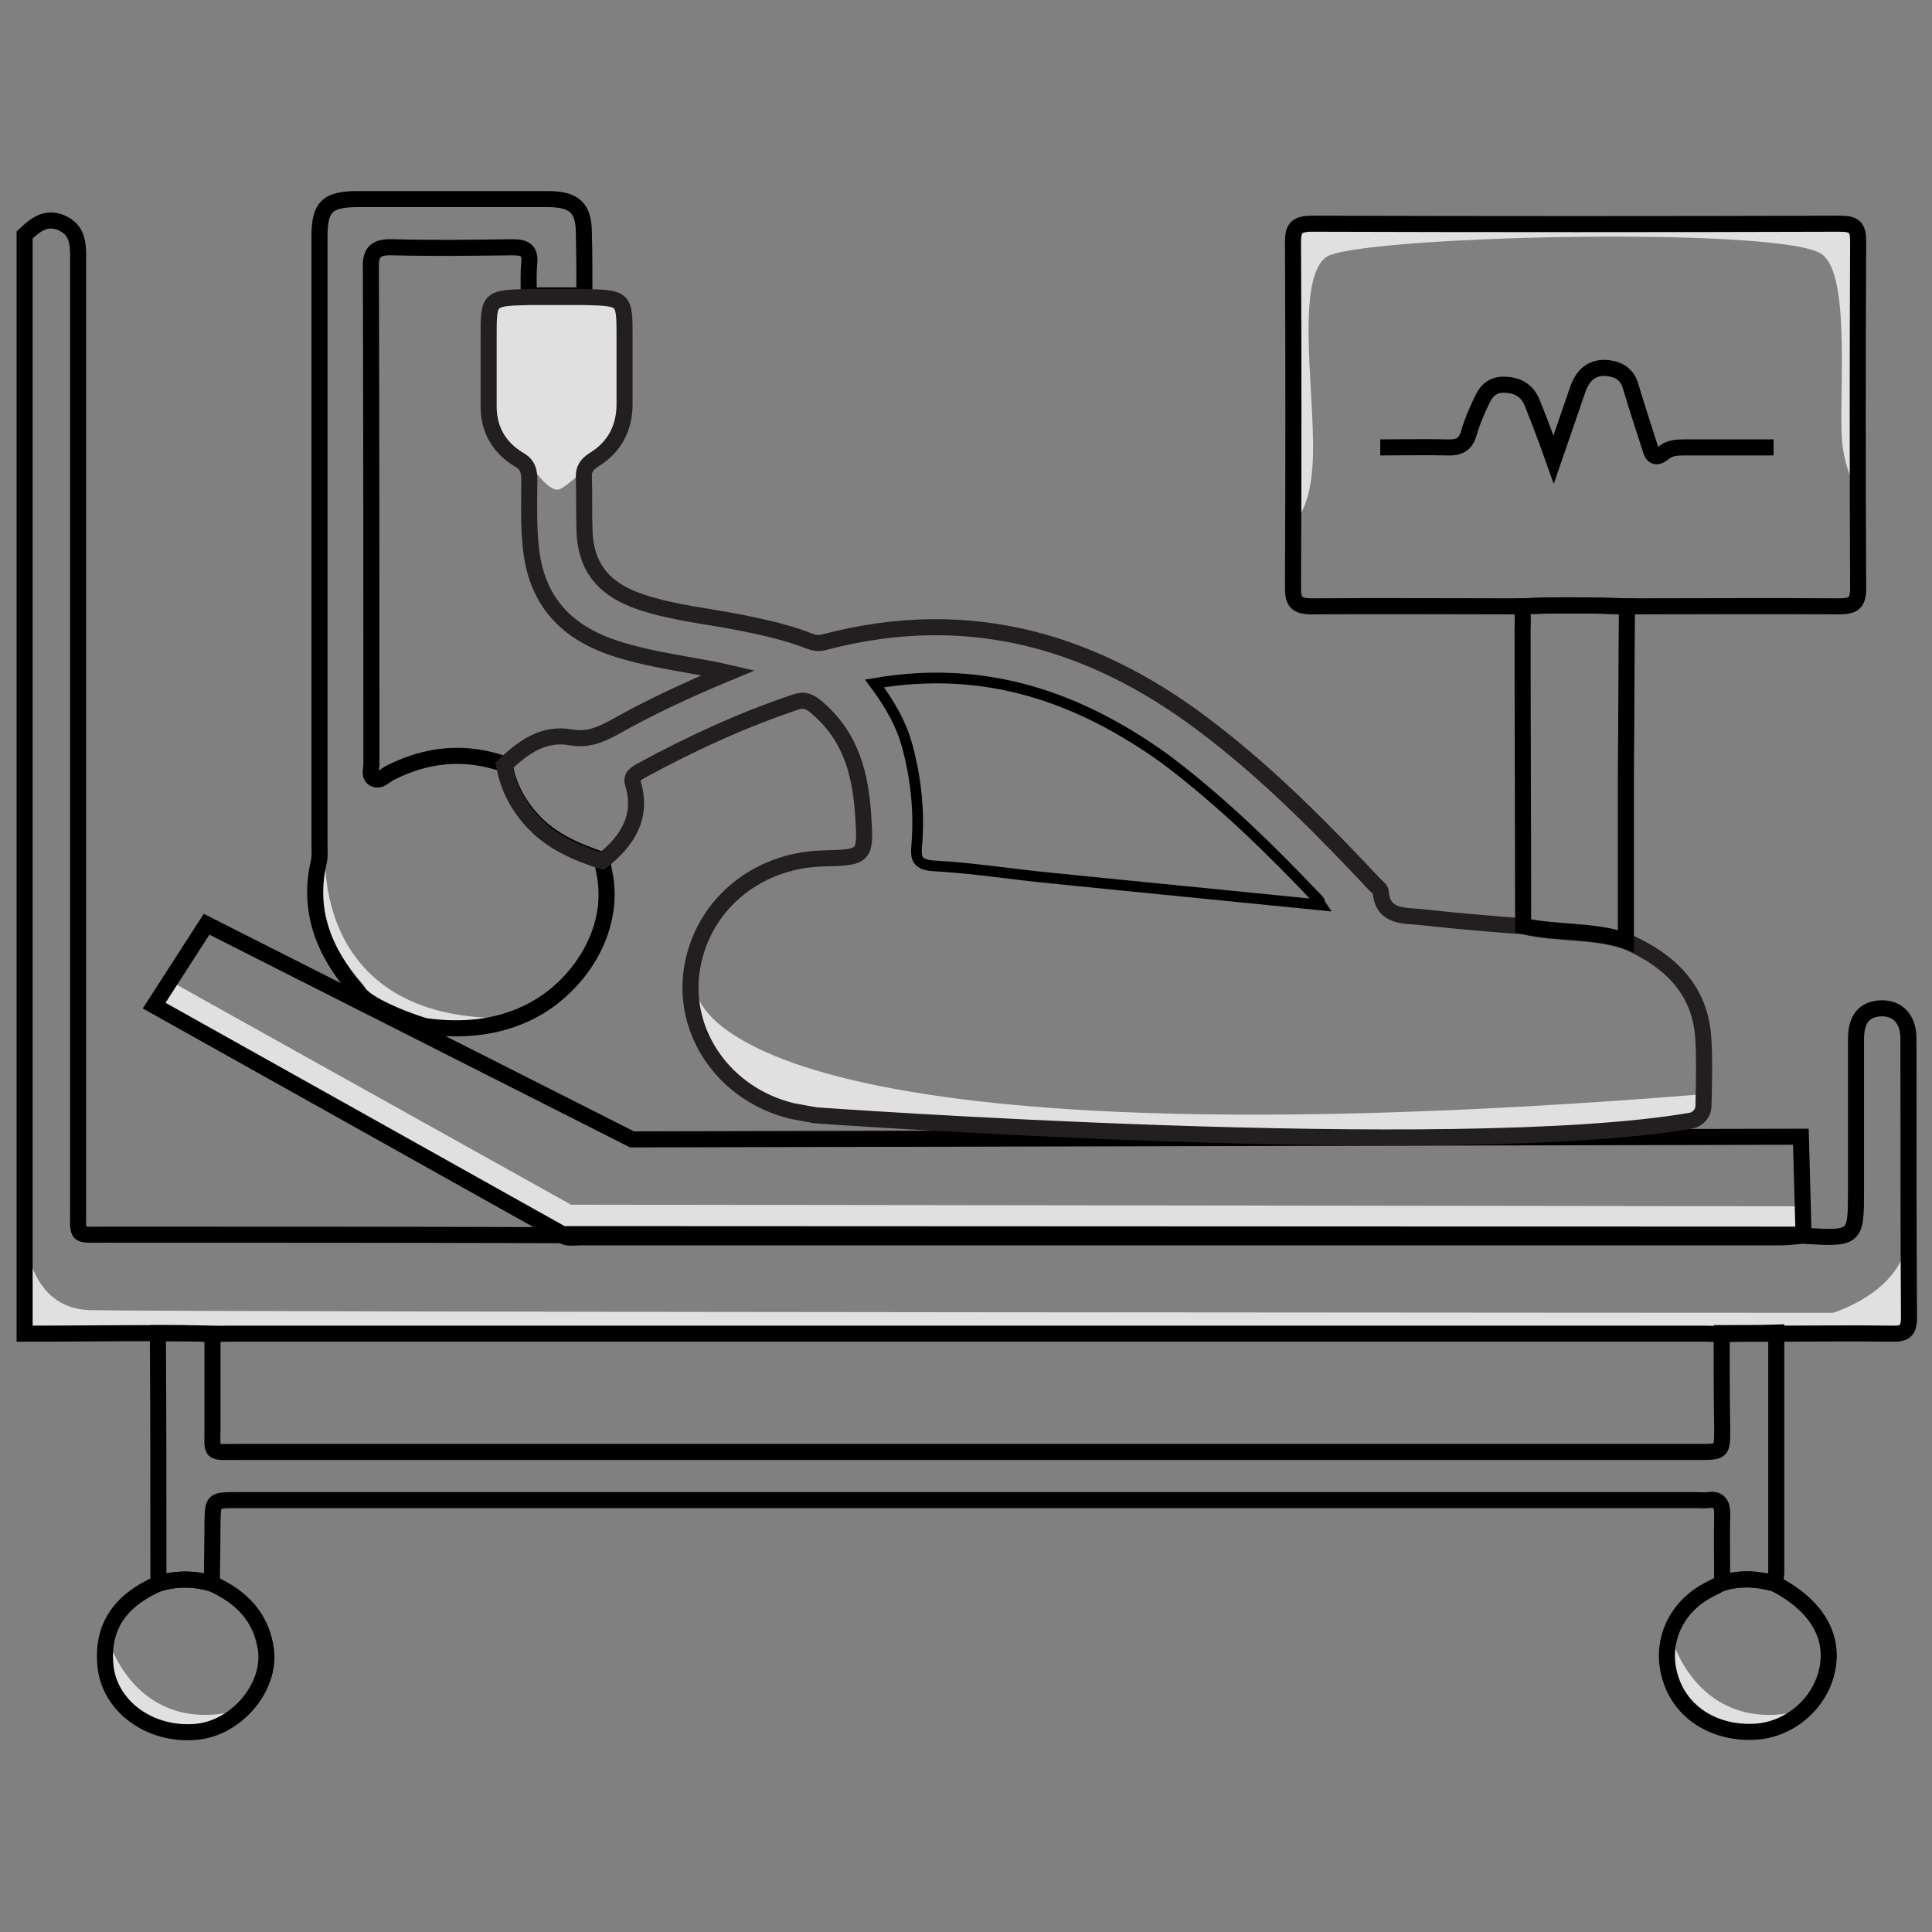
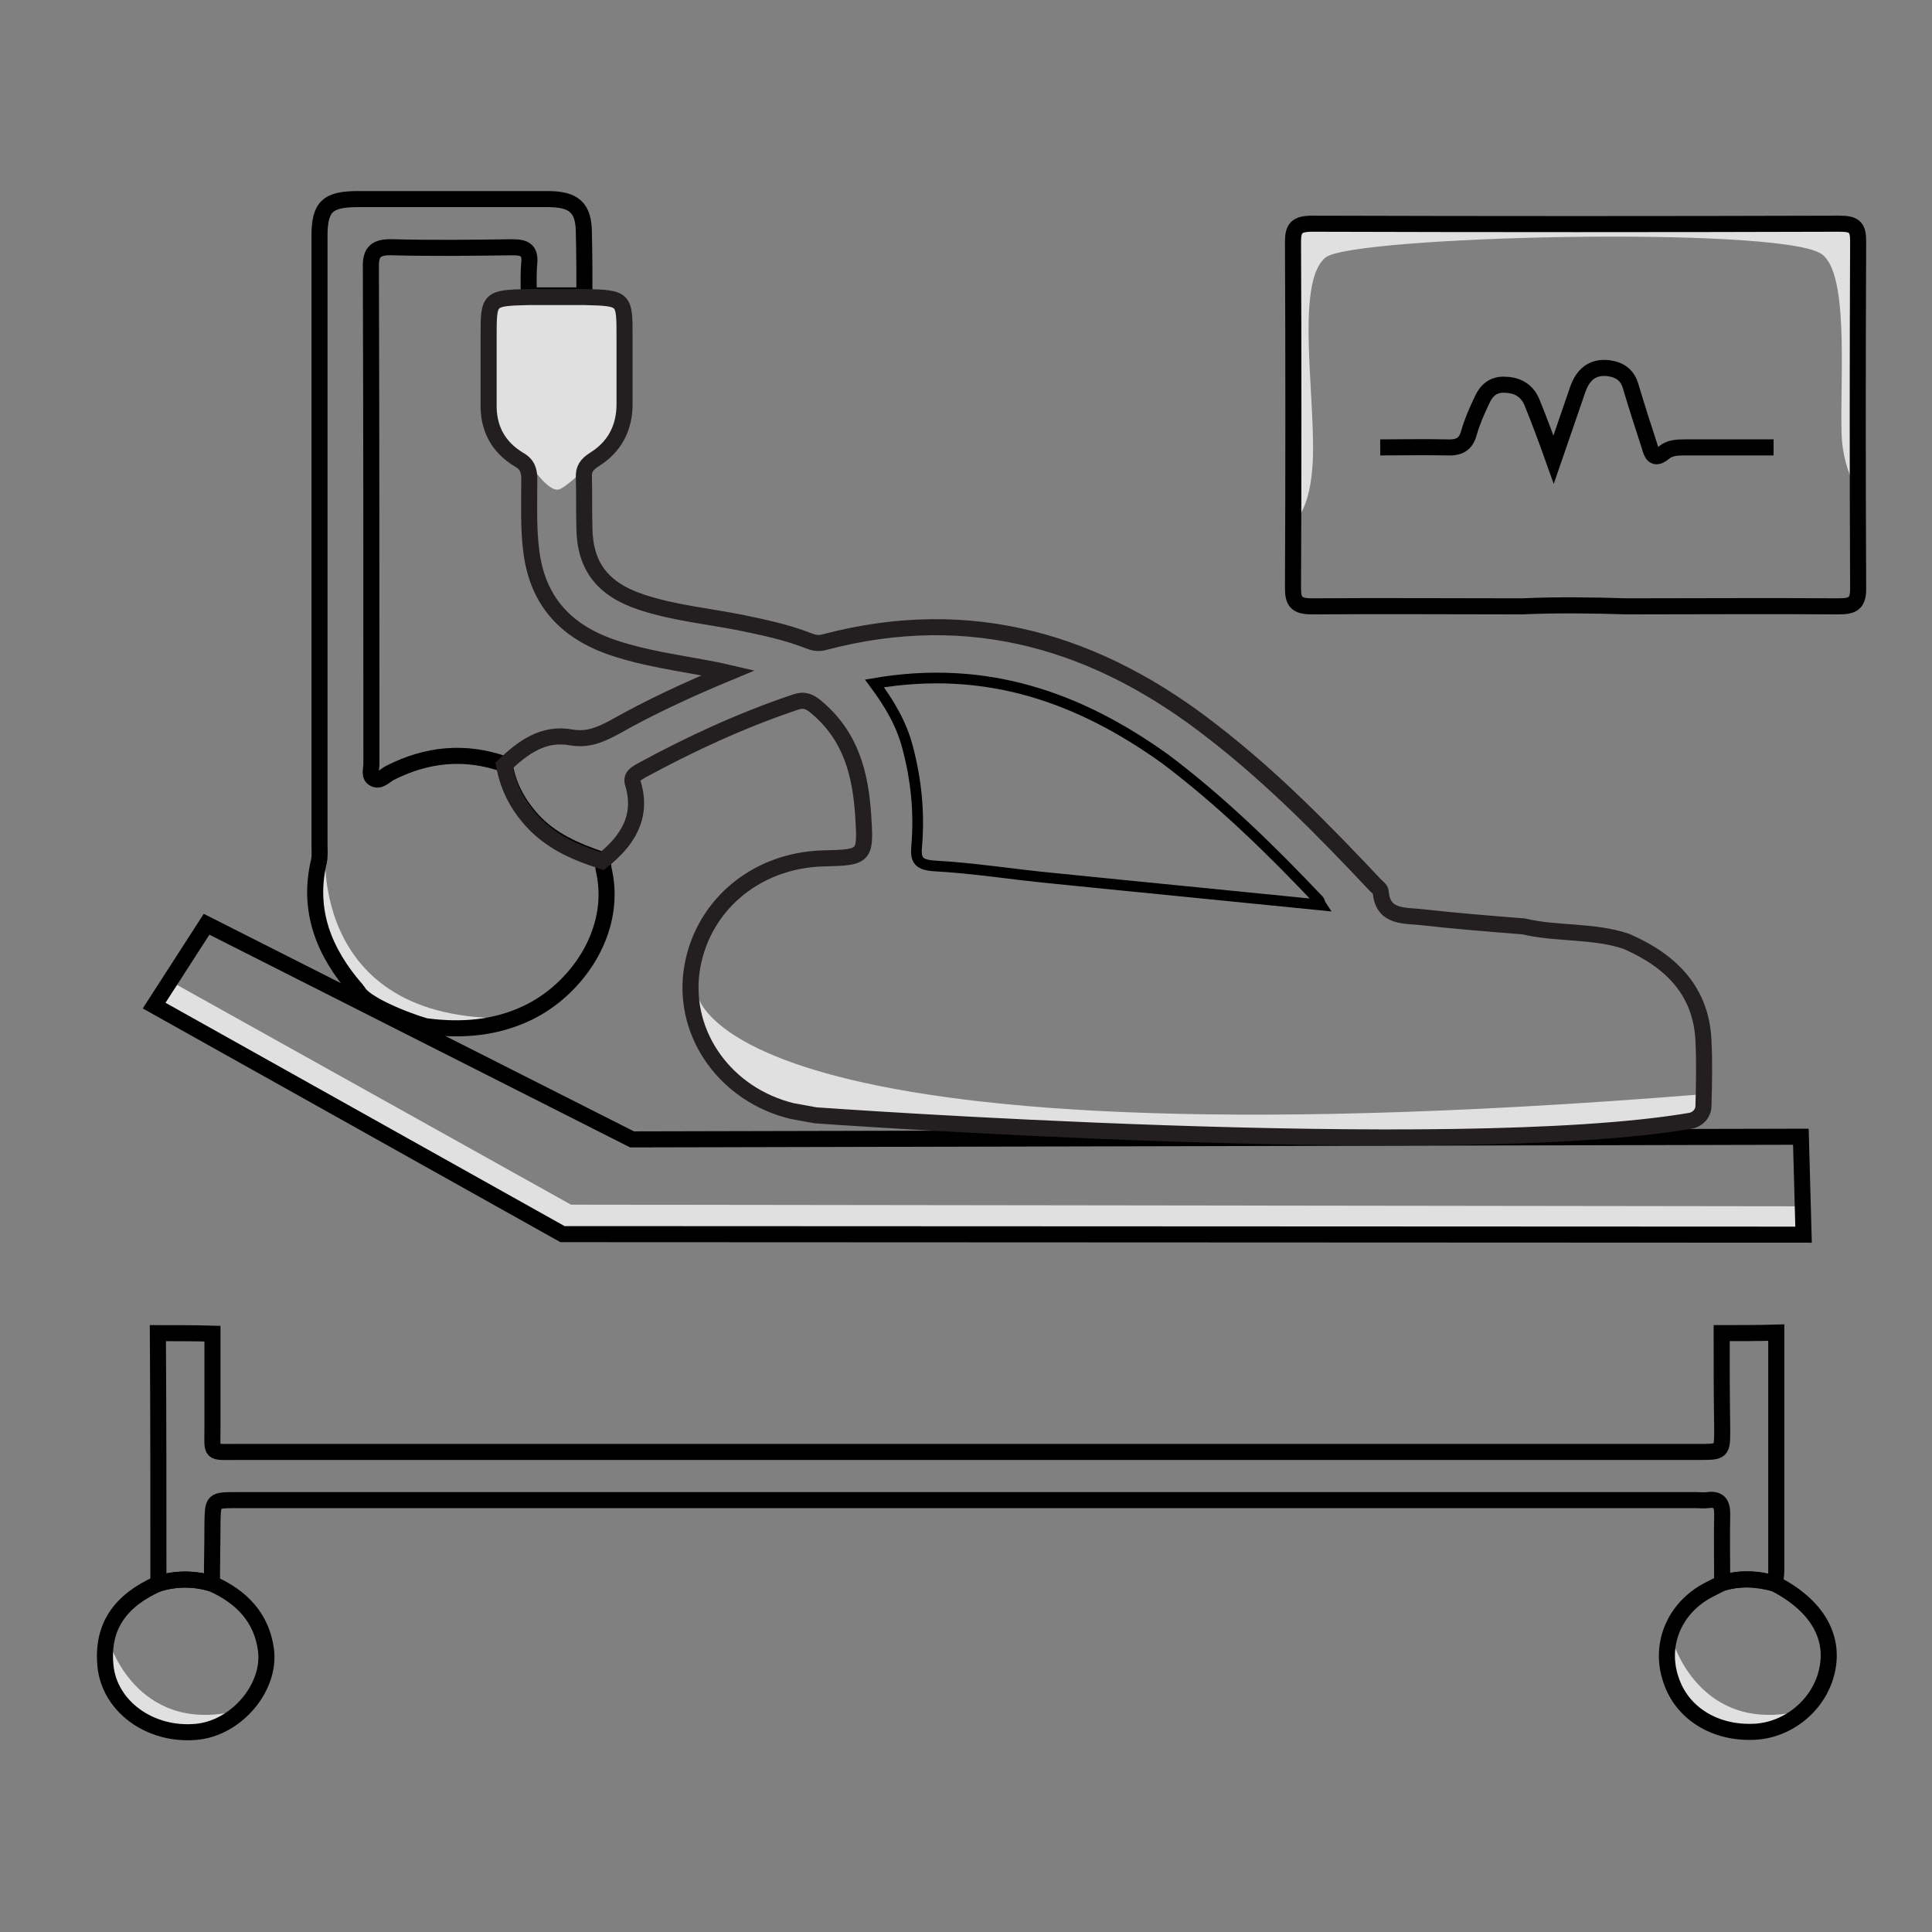
<svg xmlns="http://www.w3.org/2000/svg" version="1.1" id="Layer_1" x="0px" y="0px" viewBox="0 0 361 361" style="enable-background:new 0 0 361 361;" xml:space="preserve">
  <rect x="0" y="0" width="361" height="361" fill="#808080" stroke="none" />
  <style type="text/css">
	.st0{fill:#E0E0E0;}
	.st1{fill:none;stroke:#000000;stroke-width:3;stroke-miterlimit:10;}
	.st2{fill:none;stroke:#000000;stroke-width:2;stroke-miterlimit:10;}
	.st3{fill:none;stroke:#231F20;stroke-width:3;stroke-miterlimit:10;}
	.st4{fill:#F4F4F4;stroke:#231F20;stroke-width:2;stroke-miterlimit:10;}
	.st5{fill:#F4F4F4;}
</style>
  <g>
    <polygon class="st0" points="32.3,183.6 106.7,225.1 337.6,225.4 337,230.7 105.1,230.6 28.8,187.9  " />
-     <path class="st0" d="M4.7,217.7c0,0-4.4,26.7,12.2,27.1s325.6,0.5,325.6,0.5s12.4-3.7,13.8-13.3l0.5,15.2l-2.1,1.4L4.6,249.1   L4.7,217.7z" />
    <path class="st0" d="M60.8,158.4c0,0-3.5,35.1,38.9,31.6c0,0-18.4,6.5-30.6-2.5c-5.5-7.2-3.5-4.6-3.5-4.6l-5.3-9.8l-1.1-8.3   l0.6-5.9L60.8,158.4z" />
    <path class="st0" d="M242.1,97.5L242.1,97.5c2.1-2.9,2.8-6.3,3.1-9.9c1-11.5-3.5-34.7,2.5-39.5c5-4,83.3-5.9,92.4-0.8   c5.5,3.1,3.7,23.1,4,33.7c0.1,3.7,1.1,7.3,2.8,10.6l0,0l0.9-47.8l-3.5-2.2l-90,0.1l-11,0.2l-1.7,0.7L242.1,97.5z" />
    <path class="st0" d="M20.6,307.3c0,0,5.5,17.7,25.1,12l-4.1,3c0,0-9.9,1.5-11.9,1.1s-7.2-6.6-7.2-6.6l-3.4-7.4L20.6,307.3z" />
    <path class="st0" d="M312.8,307.3c0,0,5.5,17.7,25.1,12l-4.1,3c0,0-9.9,1.5-11.9,1.1s-7.2-6.6-7.2-6.6l-3.4-7.4L312.8,307.3z" />
    <polygon class="st1" points="38.6,172.7 28.8,187.9 105.1,230.6 337,230.7 336.5,212.4 118.1,212.9  " />
-     <path class="st1" d="M29.5,249.1c-8.3,0-16.6,0.1-24.9,0.1c0-68.4,0-136.9,0-205.3c1.9-1.8,3.9-3.5,6.8-2.3   c3.1,1.3,3.2,3.9,3.2,6.6c0,59.2,0,118.4,0,177.7c0,5.4-0.6,4.8,5.2,4.8c28.4,0,56.8,0,85.2,0.1c1,0.7,2.2,0.4,3.3,0.4   c74.8,0,149.6,0,224.4,0c1.4,0,2.7-0.2,4.1-0.3c10,0.6,10,0.6,10-8.6c0-9.4,0-18.8,0-28.1c0-3.9,1.6-5.7,4.8-5.8c3.1,0,5,2.1,5,5.7   c0,17.4,0,34.7,0.1,52.1c0,2.5-0.8,3.1-3.3,3c-7.2-0.1-14.4,0-21.6,0c-3.4,0-6.8,0-10.2,0.1c-1,0-2.1-0.1-3.1-0.1   c-92,0-183.9,0-275.9,0c-1,0-2.1,0.1-3.1,0.1C36.3,249.1,32.9,249.1,29.5,249.1z" />
    <path class="st0" d="M92.6,56.8c0,0,19.9-3.6,23.5,0.9c0,0,1.3,16.7,1.3,16.9s-2.7,7.8-2.7,7.8s-7.9,8.1-10.1,9s-5.7-5.1-6.6-5.6   s-3.1-0.8-4-2.5s-3-5.8-2.7-6.9c0.3-1.2-0.2-12.5-0.2-12.8s0.5-4.9,0.5-4.9L92.6,56.8z" />
    <path class="st2" d="M321,212.9" />
    <path class="st1" d="M321.7,249.1c3.4,0,6.8,0,10.2-0.1c0,14.9,0,29.8,0,44.7c0,0.7-0.2,1.5-0.2,2.2c-3.3-1-6.6-1.1-9.9-0.1   c0-4.3-0.1-8.6,0-12.9c0-1.9-0.6-2.9-2.7-2.6c-0.7,0.1-1.4,0-2.1,0c-90.9,0-181.7,0-272.6,0c-4.7,0-4.6,0-4.7,4.3   c0,3.8-0.1,7.5-0.1,11.3c-3.3-1-6.7-1-10,0c0-15.6,0-31.2-0.1-46.8c3.4,0,6.8,0,10.2,0.1c0,5.8,0,11.7,0,17.5   c0,5.1-0.6,4.6,4.7,4.6c65.9,0,131.8,0,197.7,0c25.1,0,50.2,0,75.3,0c4.4,0,4.4,0,4.4-4.3C321.7,261,321.7,255,321.7,249.1z" />
    <path class="st1" d="M321.7,295.8c3.3-1,6.6-0.8,9.9,0.1c8,4.1,11.5,10.2,9.6,17c-1.7,6.1-7.5,10.6-13.8,10.7   c-7.2,0.2-13.2-3.6-15.2-9.8c-2.1-6.2,0.4-12.8,6.3-16.3C319.5,296.9,320.7,296.4,321.7,295.8z" />
    <path class="st1" d="M29.6,295.9c3.3-1,6.7-1,10,0c5.6,2.5,9.3,6.4,10.1,12.4c0.9,7-5.5,14.6-13,15.3c-8.7,0.8-16.3-4.8-17-12.4   C19,303.8,22.6,299,29.6,295.9z" />
    <path class="st2" d="M318.3,208.9" />
    <path class="st1" d="M66.9,185.3c-0.1-0.1-0.2-0.2-0.3-0.4c-6.1-7-9.2-14.8-7-24c0.2-1,0.1-2.1,0.1-3.2c0-37.9,0-75.7,0-113.6   c0-5.5,1.5-6.9,7.2-6.9c11.8,0,23.6,0,35.4,0c5,0,6.8,1.6,6.8,6.4c0.1,3.9,0.1,7.8,0.1,11.6c-3.5,0-6.9,0-10.4,0   c0-2-0.1-4.1,0.1-6.1c0.2-2.4-0.9-2.9-3.2-2.9c-7.4,0.1-14.9,0.2-22.3,0c-3.1-0.1-4.2,0.8-4.1,3.8c0.1,30.9,0.1,61.9,0.1,92.8   c0,0.9-0.5,2.2,0.5,2.7c1.1,0.6,2-0.6,3-1.1c6.9-3.5,14-4.2,21.4-1.6c0.6,3.9,2.4,7.3,5.1,10.3c3.5,3.9,8.2,5.9,13.2,7.6   c0.1,0.7,0.1,1.5,0.3,2.2c2.4,11.3-5.3,22.1-14.4,26.4c-5.9,2.8-12.1,3.3-18.6,2.5C79.7,192,68.6,188.3,66.9,185.3z" />
    <path class="st0" d="M130.2,185.4c0,0,1.8,34,187.5,19.1c0,0,1.6,3.7-1.2,4.5c-2.9,0.8-42.1,3.9-56.5,3.9s-92.3-3.7-92.3-3.7   s-21.6,0-27.3-4.6C134.6,200,129.6,193.8,130.2,185.4z" />
    <path class="st3" d="M152.4,208.4c-1.5-0.3-2.9-0.5-4.4-0.8c-12.3-3-20.3-14.1-18.8-25.9c1.6-12.1,11.7-20.9,24.5-21.3   c7.9-0.2,8.1-0.2,7.6-7.9s-2.2-14.9-8.8-20.4c-1.2-1-2.2-1.5-3.9-0.9c-10.1,3.4-19.6,7.8-28.8,12.8c-1,0.6-2,1.1-1.5,2.5   c1.8,6.1-1,10.6-5.8,14.4c-5-1.6-9.6-3.6-13.2-7.6c-2.7-3-4.4-6.4-5.1-10.3c3.5-3.3,7.3-6.2,12.6-5.2c3.1,0.5,5.3-0.5,7.8-1.8   c6.7-3.8,13.8-7.1,21.5-10.3c-1.7-0.4-2.8-0.6-3.9-0.8c-5.8-1.1-11.7-1.9-17.4-3.8c-9.1-3-14.3-8.8-15.5-17.9   c-0.6-4.5-0.4-9-0.4-13.6c0-1.6-0.3-2.8-1.9-3.7c-4-2.4-5.8-6-5.7-10.4c0-4.2,0-8.4,0-12.6c0-7.2,0-7.2,7.5-7.4c3.5,0,6.9,0,10.4,0   c7.5,0.2,7.5,0.2,7.5,7.4c0,4.2,0,8.4,0,12.6c0,4.4-1.8,8-5.7,10.4c-1.4,0.9-2,1.8-1.9,3.4c0.1,3.1,0,6.3,0.1,9.4   c0.1,7.1,3.4,11.4,10.6,13.8c6,2,12.3,2.6,18.4,3.8c4.4,0.9,8.7,1.8,12.8,3.4c1,0.4,1.9,0.6,3,0.3c27.6-7.3,51.4,0.1,72.7,16.8   c11.1,8.6,20.8,18.5,30.3,28.6c0.4,0.4,1,0.8,1,1.3c0.4,4.9,4.6,4.3,7.9,4.7c6.2,0.7,12.5,1.2,18.8,1.7c6.3,1.5,13,0.7,19.2,2.8   c8.5,3.7,14,9.4,14.4,18.6c0.2,4,0.1,8.1,0,12.1c0,1.4-1,2.5-2.3,2.8C271.6,217,152.4,208.4,152.4,208.4z" />
    <path class="st4" d="M166.6,208" />
    <path class="st4" d="M170.6,184.2" />
    <path class="st2" d="M163.4,127.7c2.9,3.9,5.1,7.7,6.2,12c1.6,6,2.2,12.1,1.7,18.2c-0.2,2.4-0.1,3.7,3.3,3.9   c7.4,0.4,14.7,1.6,22.1,2.3c16.7,1.7,33.3,3.3,50.1,5c-0.2-0.3-0.2-0.7-0.4-0.9c-8.9-9.4-18.2-18.5-28.7-26.4   C201.8,130.4,184.4,124.1,163.4,127.7z" />
    <path class="st1" d="M284.4,113.3c-13.1,0-26.1-0.1-39.2,0c-2.9,0-3.6-0.8-3.6-3.4c0.1-21.6,0.1-43.1,0-64.7c0-2.6,0.7-3.4,3.6-3.4   c32.9,0.1,65.8,0.1,98.6,0c2.7,0,3.4,0.7,3.4,3.2c-0.1,21.7-0.1,43.4,0,65c0,2.8-1,3.3-3.7,3.3c-13.2-0.1-26.3,0-39.5,0   C297.5,113.1,291,113,284.4,113.3z" />
    <path class="st5" d="M281.5,81.4" />
    <path class="st5" d="M299.7,80.1" />
-     <path class="st1" d="M284.4,113.3c6.5-0.3,13.1-0.2,19.6,0c-0.1,10.5-0.1,20.9-0.2,31.4c0,10.4,0,20.7,0,31.1   c-6.2-2.1-12.9-1.4-19.2-2.8c0-18.5-0.1-37-0.1-55.5C284.6,116.1,284.5,114.7,284.4,113.3z" />
    <path class="st1" d="M257.9,83.6c4.1,0,8.3-0.1,12.4,0c2.3,0.1,3.6-0.5,4.2-2.8c0.6-2.1,1.5-4.1,2.4-6c0.8-1.8,2.1-3.1,4.5-2.9   c2.4,0.1,4.1,1.3,4.9,3.4c1.3,3.2,2.5,6.4,4,10.6c1.7-4.9,3.1-9.1,4.5-13.1c0.9-2.6,2.6-4.4,5.8-4c2.1,0.3,3.5,1.3,4.1,3.4   c1.1,3.7,2.3,7.4,3.5,11.1c0.4,1.4,0.8,2.9,2.8,1.2c1-0.8,2.3-0.9,3.6-0.9c5.6,0,11.2,0,16.8,0" />
    <path class="st2" d="M281.5,81.4" />
-     <path class="st2" d="M299.7,80.1" />
  </g>
</svg>